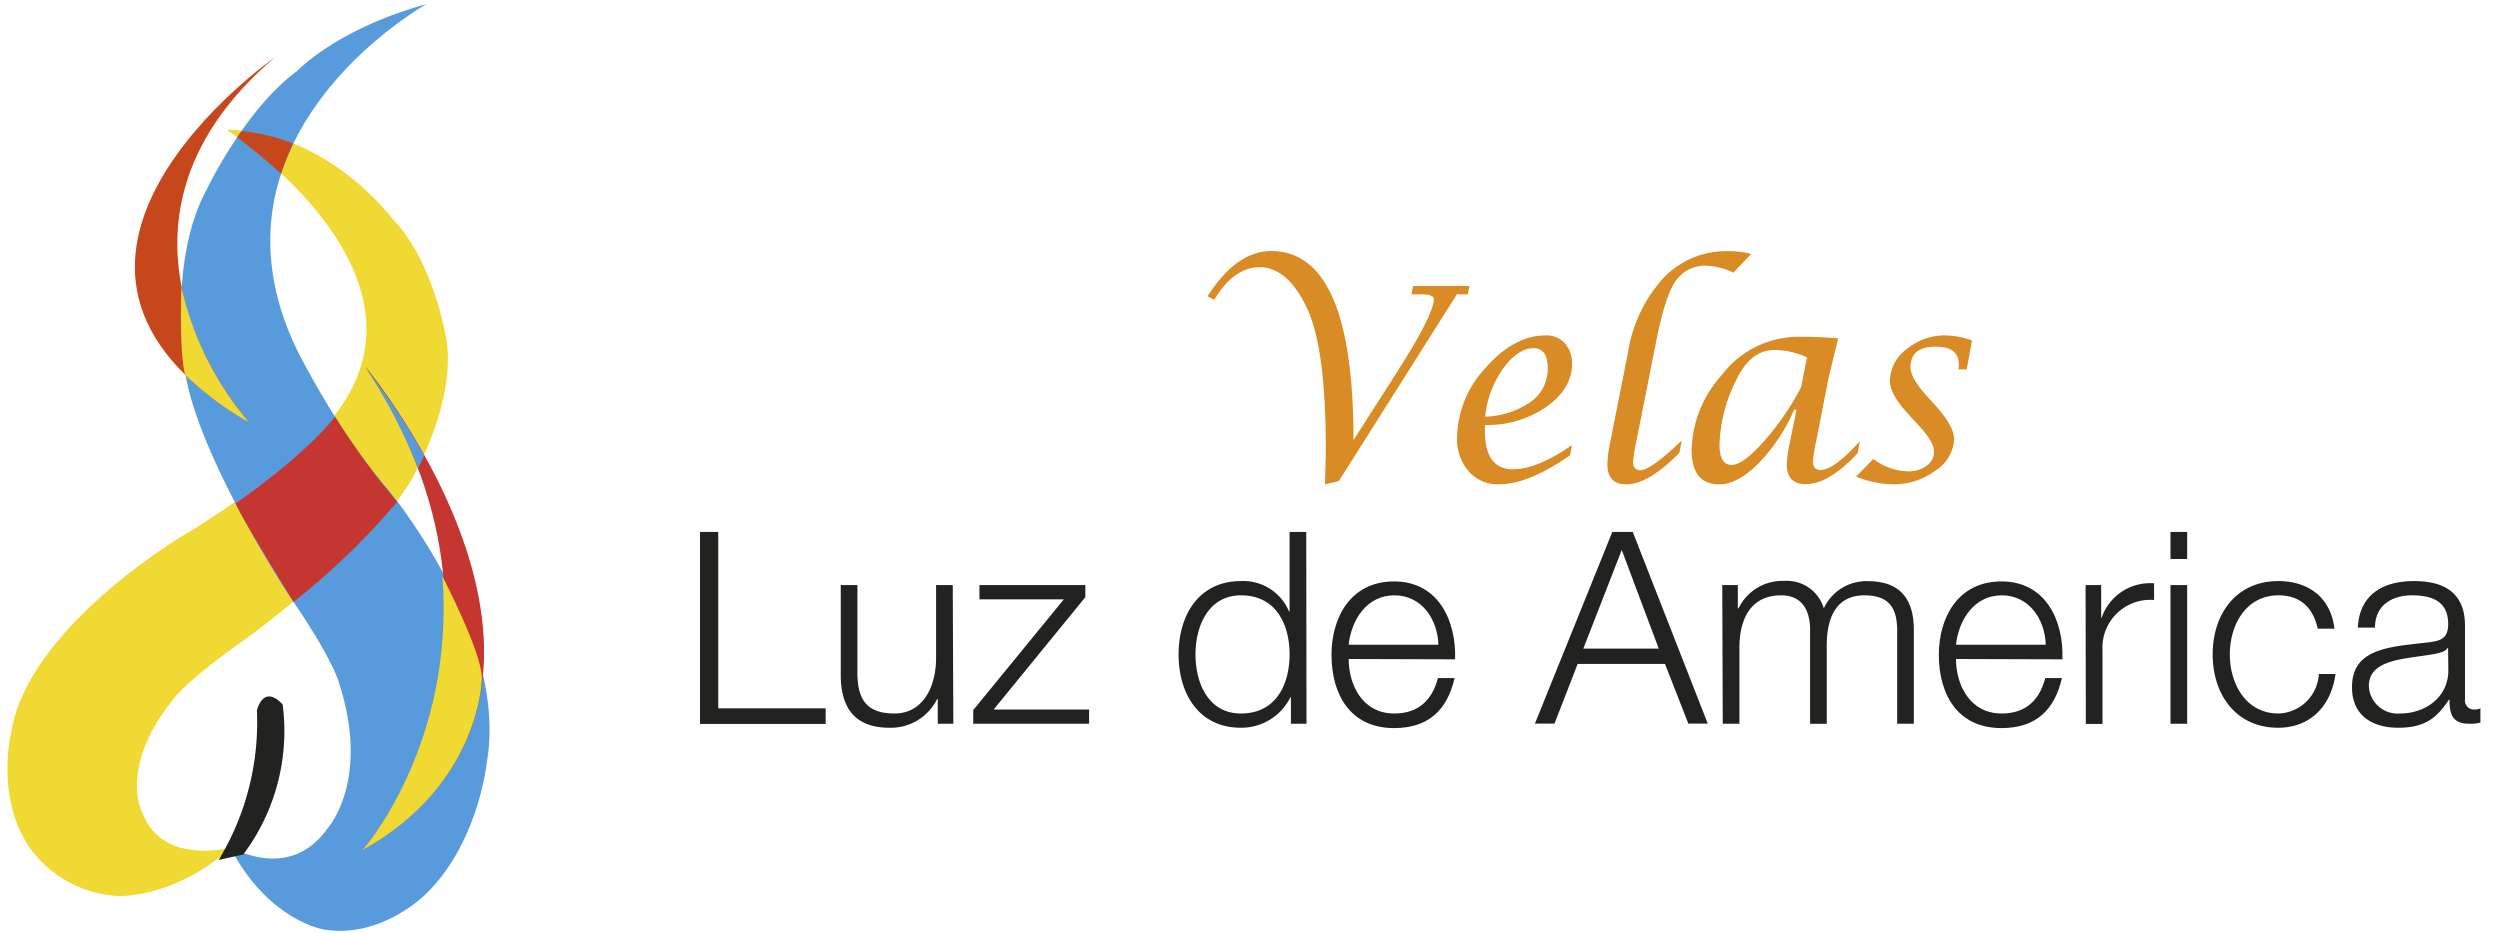
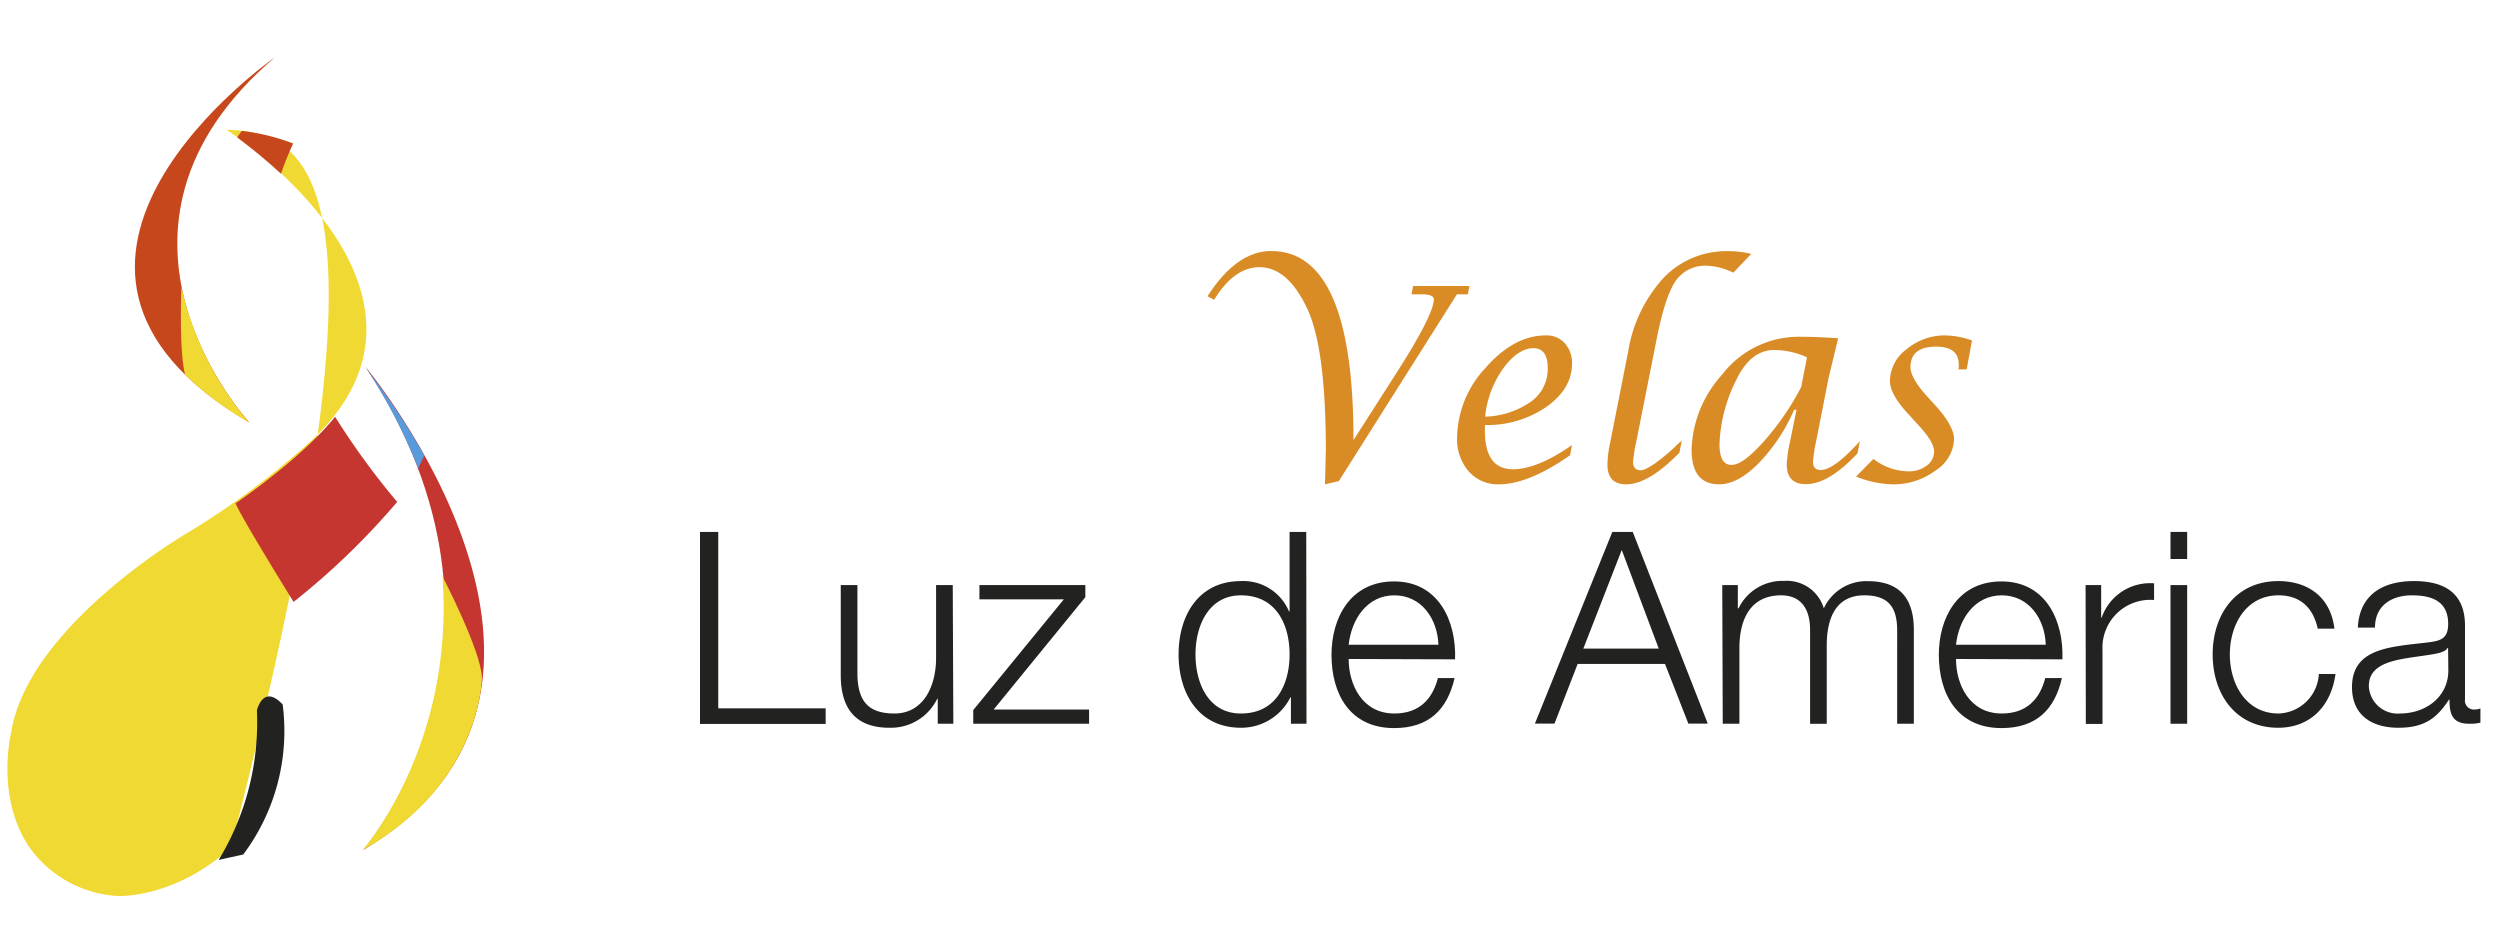
<svg xmlns="http://www.w3.org/2000/svg" id="Capa_1" data-name="Capa 1" width="300" height="112" viewBox="0 0 300 112">
  <defs>
    <style>.cls-1{fill:#f0d933;}.cls-2{fill:#589bdd;}.cls-3{fill:#c6471b;}.cls-4{fill:#c4362f;}.cls-5{fill:#222221;}.cls-6{fill:#d98c25;}</style>
  </defs>
  <title>logo_curvas</title>
-   <path class="cls-1" d="M27.2,15.58S56.82,34.67,37.32,52.92A97,97,0,0,1,22.14,64.16S3.26,75.26,1.32,88c0,0-1.93,7.91,2.4,13.94a14,14,0,0,0,10.43,5.58s6.7.37,13.57-5.81c0,0-8,2.14-10.49-3.86,0,0-3.31-5.4,3.61-14,0,0,1.27-2,9-7.44,0,0,16.93-12.44,20.3-20.34,0,0,5-9.07,3.23-16.33,0,0-1.56-8.64-6.26-13.48C47.06,26.24,39.29,15.7,27.2,15.58Z" />
-   <path class="cls-2" d="M51.17.5S23.1,16.17,35.68,42.07c0,0,1.75,3.51,4.44,7.81a72.4,72.4,0,0,0,6.42,8.84S61.08,76.07,58.42,91.47c0,0-1,9.74-7.36,15.85,0,0-5.33,5.39-12.24,4.21,0,0-6.71-1.09-11.23-9.92,0,0,7.08,4.33,11.68-2.16,0,0,5.18-5.6,1.48-17.28,0,0-.51-2.69-6.11-10.79,0,0-12.14-18.48-12.62-28.52,0,0-1.65-11.82,2.7-19.95,0,0,4.63-9.81,11-14.44C35.7,8.47,40.51,3.42,51.17.5Z" />
+   <path class="cls-1" d="M27.2,15.58S56.82,34.67,37.32,52.92A97,97,0,0,1,22.14,64.16S3.26,75.26,1.32,88c0,0-1.93,7.91,2.4,13.94a14,14,0,0,0,10.43,5.58s6.7.37,13.57-5.81C47.06,26.24,39.29,15.7,27.2,15.58Z" />
  <path class="cls-3" d="M29.94,50.7S8.55,27.67,33,6.87C33,6.87-2.7,31.67,29.94,50.7Z" />
  <path class="cls-4" d="M43.58,102s21.91-25.15.27-58C43.85,44,76.07,82.71,43.58,102Z" />
  <path class="cls-5" d="M26.24,103.19a31.83,31.83,0,0,0,4.59-17.94s.73-3.24,3.09-.71a24.72,24.72,0,0,1-4.73,18Z" />
  <path class="cls-3" d="M35.18,17.22a36.19,36.19,0,0,0-1.46,3.63,65.94,65.94,0,0,0-5.26-4.36s.51-.75.55-.78A25,25,0,0,1,35.18,17.22Z" />
  <path class="cls-1" d="M22.23,45a38.43,38.43,0,0,0,7.67,5.69,37.65,37.65,0,0,1-8.13-16.25S21.46,42.28,22.23,45Z" />
  <path class="cls-4" d="M47.66,60.23a88.07,88.07,0,0,1-12.43,12S29,62.19,28.27,60.4c0,0,7.92-5.36,11.94-10.39A90.23,90.23,0,0,0,47.66,60.23Z" />
  <path class="cls-2" d="M50.91,54.65s-.59,1.3-.73,1.54a64.26,64.26,0,0,0-6.25-12A84.11,84.11,0,0,1,50.91,54.65Z" />
  <path class="cls-1" d="M53.1,69.17s4.67,9,4.73,12.15c0,0-.06,12.74-14.32,20.69C43.51,102,54.61,89.53,53.1,69.17Z" />
  <path class="cls-6" d="M159,58.12,159.1,54q0-12.19-2.22-16.94-2.34-5-5.75-5c-2,0-3.85,1.3-5.43,3.92l-.8-.43q3.49-5.43,7.64-5.43,9.89,0,9.88,22.69l5.05-7.89q4.59-7.15,4.59-9c0-.4-.48-.6-1.42-.6h-1.26l.19-1h6.77l-.2,1h-1.31L160.66,57.73Z" />
  <path class="cls-6" d="M188.64,53.41l-.23,1.22q-5,3.49-8.54,3.49a4.64,4.64,0,0,1-3.63-1.56,5.88,5.88,0,0,1-1.39-4.05,12.52,12.52,0,0,1,3.4-8.35q3.41-3.91,7.26-3.91a2.94,2.94,0,0,1,2.27.94,3.53,3.53,0,0,1,.86,2.46q0,3-3.08,5.18A12.48,12.48,0,0,1,178.19,51l0,.71q0,4.6,3.37,4.6C183.48,56.31,185.85,55.35,188.64,53.41ZM178.22,50a10.14,10.14,0,0,0,5.51-1.81,4.82,4.82,0,0,0,2-4c0-1.61-.58-2.41-1.74-2.41s-2.48.84-3.66,2.51A11.93,11.93,0,0,0,178.22,50Z" />
  <path class="cls-6" d="M201.81,52.88l-.28,1.45q-3.72,3.8-6.4,3.79c-1.49,0-2.24-.8-2.24-2.41a13.89,13.89,0,0,1,.34-2.66l2.15-10.86a17.08,17.08,0,0,1,4.28-8.88,10.4,10.4,0,0,1,7.66-3.17,11.16,11.16,0,0,1,2.83.33L208,32.72a7.94,7.94,0,0,0-3.15-.83,4.29,4.29,0,0,0-3.77,1.82q-1.26,1.83-2.27,6.92l-2.47,12.44a16.28,16.28,0,0,0-.37,2.36c0,.66.32,1,.93,1s2.07-.93,4.09-2.8C201.13,53.47,201.41,53.22,201.81,52.88Z" />
  <path class="cls-6" d="M215.58,49.18h-.29A21.39,21.39,0,0,1,211,55.63q-2.5,2.49-4.69,2.49c-2.21,0-3.32-1.38-3.32-4.16a14,14,0,0,1,3.66-9,11.58,11.58,0,0,1,9.22-4.55c1.51,0,3.08.06,4.71.19l-1.13,4.66-1.53,7.78a16.31,16.31,0,0,0-.36,2.36q0,1,.93,1,1.58,0,4.69-3.46l-.28,1.46c-2.31,2.47-4.37,3.7-6.2,3.7-1.53,0-2.29-.79-2.29-2.38a16.18,16.18,0,0,1,.38-2.67Zm1.26-6.3a9.55,9.55,0,0,0-3.92-.88q-2.86,0-4.58,3.62a18.41,18.41,0,0,0-2,7.7c0,1.65.48,2.47,1.44,2.47s2.2-.95,3.9-2.84a32.29,32.29,0,0,0,4.46-6.5Z" />
  <path class="cls-6" d="M222.73,57.19l2.08-2.12A7,7,0,0,0,229,56.56a3.56,3.56,0,0,0,2.2-.68,2.08,2.08,0,0,0,.89-1.69c0-.75-.59-1.77-1.78-3.06l-1.43-1.57c-1.4-1.54-2.09-2.82-2.09-3.85a4.83,4.83,0,0,1,2-3.8,7.1,7.1,0,0,1,4.64-1.66,10.1,10.1,0,0,1,3.21.6L236,44.33h-1l.05-.27a1.55,1.55,0,0,0,0-.33q0-2.13-2.73-2.13-3.06,0-3.06,2.46c0,.83.61,1.93,1.82,3.31l1.3,1.43c1.4,1.59,2.11,2.89,2.11,3.91a4.69,4.69,0,0,1-2.24,3.76,8.36,8.36,0,0,1-5.09,1.65A12.38,12.38,0,0,1,222.73,57.19Z" />
  <path class="cls-5" d="M84,63.83h2.19V85H99.08v1.87H84Z" />
  <path class="cls-5" d="M114.4,86.85h-1.87v-3h-.06a6.19,6.19,0,0,1-5.74,3.48c-4.19,0-5.84-2.45-5.84-6.32V70.21h2V81.05c.09,3,1.22,4.57,4.44,4.57,3.49,0,5-3.28,5-6.67V70.21h2Z" />
  <path class="cls-5" d="M119.24,85.14h11.45v1.71h-13.9V85.21l10.87-13.29H117.53V70.21h12.71v1.45Z" />
  <path class="cls-5" d="M156.78,86.85h-1.87V83.69h-.07a6.58,6.58,0,0,1-5.93,3.64c-5.06,0-7.48-4.09-7.48-8.8s2.42-8.8,7.48-8.8a5.94,5.94,0,0,1,5.77,3.64h.07V63.83h2Zm-7.87-1.23c4.32,0,5.84-3.64,5.84-7.09s-1.52-7.09-5.84-7.09c-3.87,0-5.45,3.64-5.45,7.09S145,85.62,148.91,85.62Z" />
  <path class="cls-5" d="M161.84,79.08c0,3,1.58,6.54,5.48,6.54,3,0,4.58-1.74,5.23-4.25h2c-.87,3.77-3.07,6-7.26,6-5.28,0-7.51-4.06-7.51-8.8,0-4.38,2.23-8.8,7.51-8.8s7.48,4.67,7.32,9.35Zm10.77-1.71c-.1-3.06-2-5.93-5.29-5.93s-5.15,2.9-5.48,5.93Z" />
  <path class="cls-5" d="M193.48,63.83h2.45l9,23H202.6l-2.8-7.16H189.32l-2.78,7.16h-2.35Zm-3.48,14h9.05L194.61,66Z" />
  <path class="cls-5" d="M206.67,70.21h1.87V73h.09a5.82,5.82,0,0,1,5.45-3.29A4.63,4.63,0,0,1,218.86,73a5.61,5.61,0,0,1,5.28-3.26c3.65,0,5.52,1.9,5.52,5.84V86.85h-2V75.66c0-2.74-1-4.22-3.94-4.22-3.51,0-4.51,2.9-4.51,6v9.42h-2V75.57c0-2.26-.91-4.13-3.48-4.13-3.52,0-4.94,2.64-5,6.12v9.29h-2Z" />
  <path class="cls-5" d="M234.72,79.08c0,3,1.58,6.54,5.49,6.54,3,0,4.57-1.74,5.22-4.25h2c-.87,3.77-3.06,6-7.25,6-5.29,0-7.52-4.06-7.52-8.8,0-4.38,2.23-8.8,7.52-8.8s7.48,4.67,7.31,9.35Zm10.77-1.71c-.09-3.06-2-5.93-5.28-5.93s-5.16,2.9-5.49,5.93Z" />
  <path class="cls-5" d="M250.27,70.21h1.87v3.9h.06A6.15,6.15,0,0,1,258.49,70v2a5.73,5.73,0,0,0-6.19,6v8.87h-2Z" />
  <path class="cls-5" d="M260.46,63.83h2v3.25h-2Zm0,6.38h2V86.85h-2Z" />
  <path class="cls-5" d="M278.13,75.44c-.55-2.49-2.07-4-4.71-4-3.9,0-5.84,3.54-5.84,7.09s1.94,7.09,5.84,7.09a5,5,0,0,0,4.84-4.74h2c-.55,4-3.16,6.45-6.87,6.45-5.09,0-7.87-4-7.87-8.8s2.78-8.8,7.87-8.8c3.55,0,6.29,1.9,6.74,5.71Z" />
  <path class="cls-5" d="M282.94,75.31c.19-3.9,2.93-5.58,6.73-5.58,2.94,0,6.13.9,6.13,5.35v8.84A1.08,1.08,0,0,0,297,85.14a1.79,1.79,0,0,0,.65-.13v1.71a5.42,5.42,0,0,1-1.32.13c-2.07,0-2.39-1.16-2.39-2.9h-.06c-1.42,2.16-2.87,3.38-6.07,3.38s-5.57-1.51-5.57-4.87c0-4.67,4.54-4.83,8.93-5.35,1.67-.19,2.61-.42,2.61-2.25,0-2.74-2-3.42-4.35-3.42S285,72.6,285,75.31Zm10.83,2.45h-.07c-.25.48-1.16.64-1.7.74-3.45.61-7.74.58-7.74,3.84A3.46,3.46,0,0,0,288,85.62c3.09,0,5.83-2,5.8-5.22Z" />
</svg>